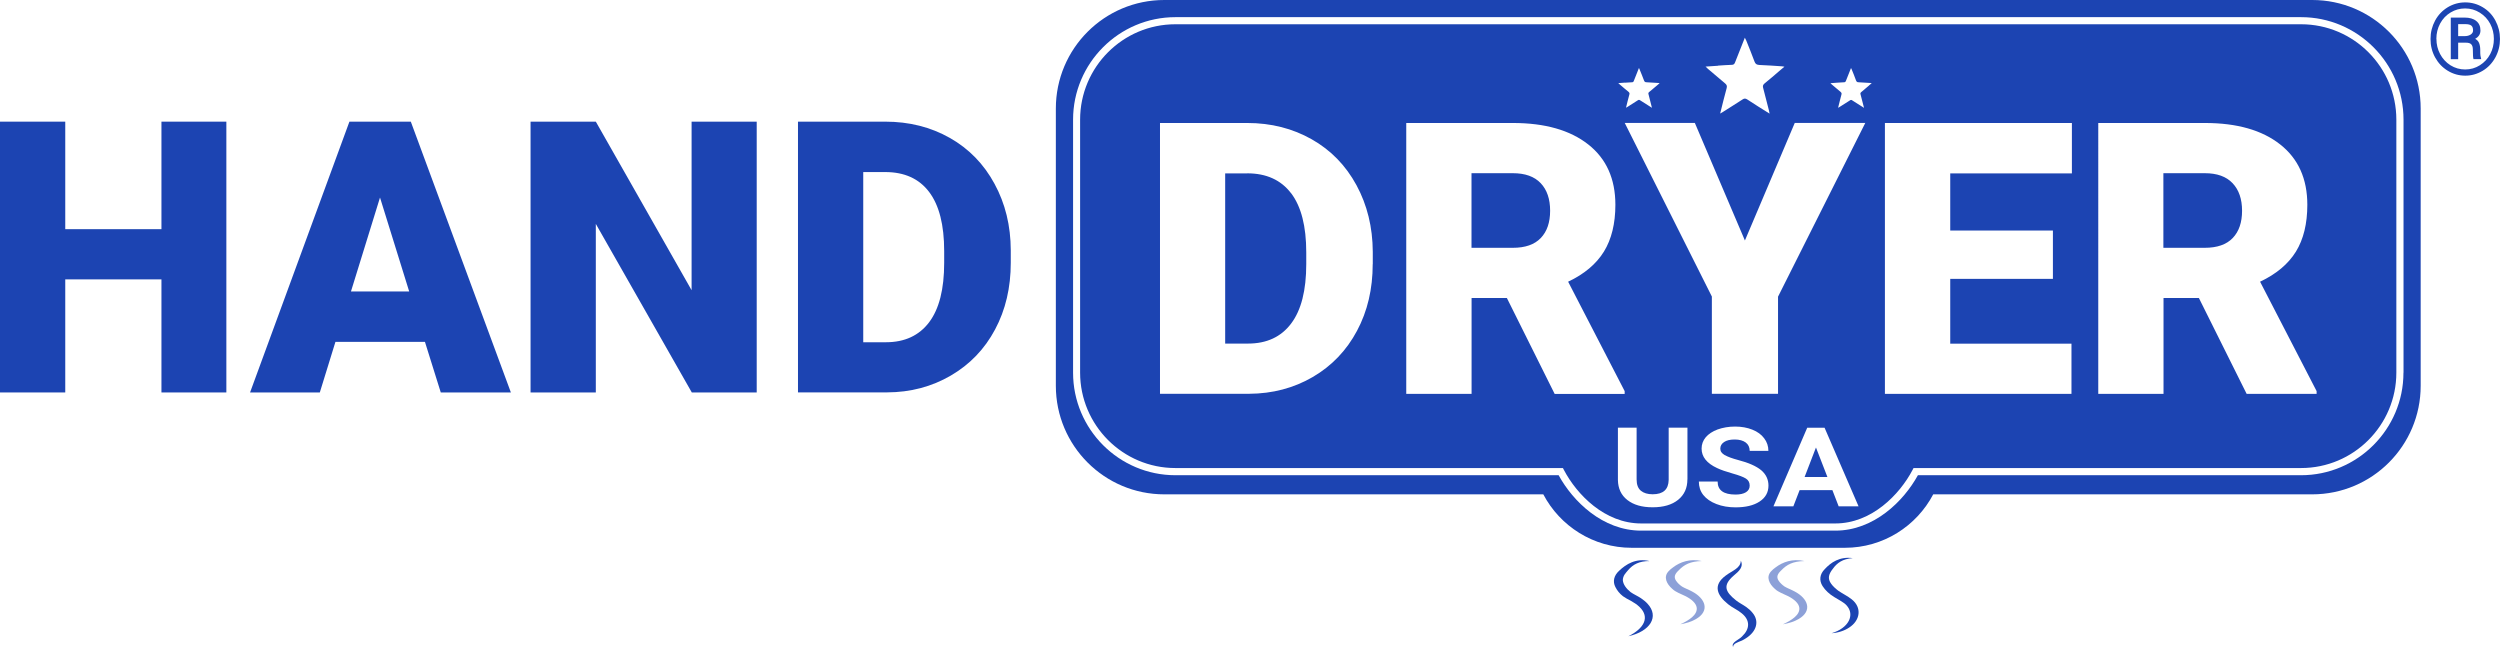
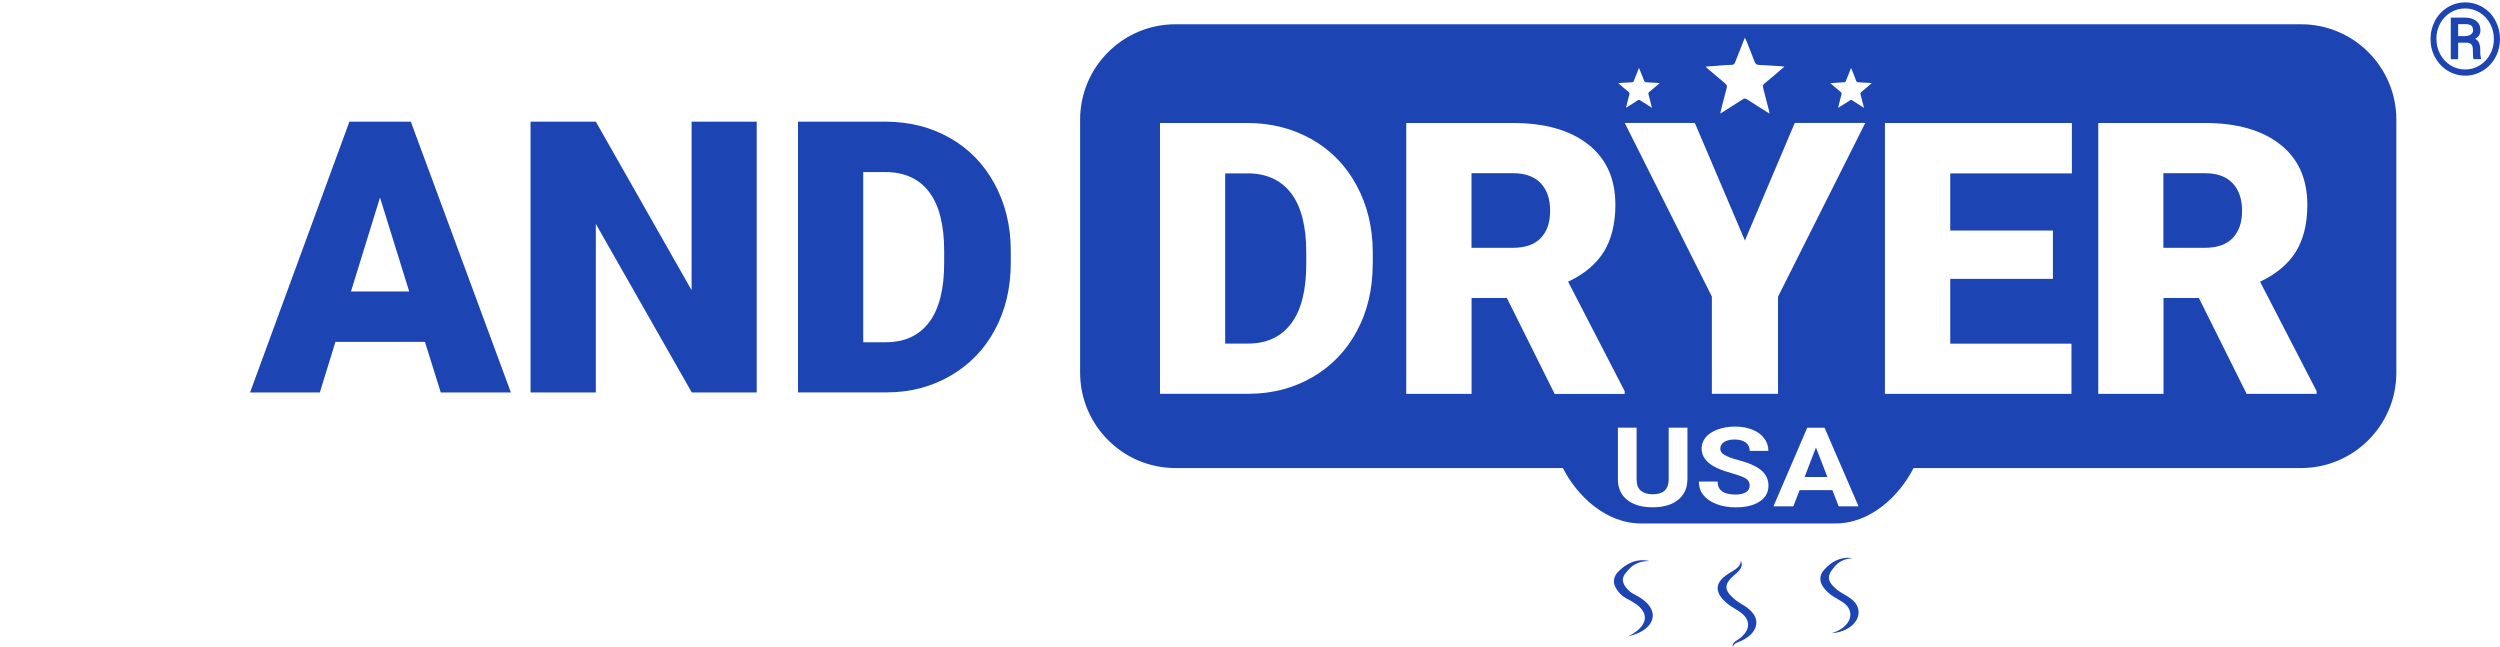
<svg xmlns="http://www.w3.org/2000/svg" id="Layer_2" data-name="Layer 2" viewBox="0 0 355.52 92.02">
  <defs>
    <style> .cls-1, .cls-2 { fill: #1c44b2; stroke-width: 0px; } .cls-2 { opacity: .5; } </style>
  </defs>
  <g id="HandDryerUSA">
    <g>
      <g id="Hand">
-         <path class="cls-1" d="M32.19,55.81h-9.23v-16.08h-13.68v16.08H0V17.3h9.28v15.29h13.68v-15.29h9.23v38.51Z" />
        <path class="cls-1" d="M60.42,48.62h-12.72l-2.22,7.19h-9.92l14.13-38.51h8.73l14.23,38.51h-9.97l-2.25-7.19ZM49.91,41.45h8.28l-4.15-13.36-4.13,13.36Z" />
        <path class="cls-1" d="M107.61,55.81h-9.23l-13.65-23.97v23.97h-9.28V17.3h9.28l13.62,23.97v-23.97h9.26v38.51Z" />
        <path class="cls-1" d="M113.48,55.81V17.3h12.41c3.4,0,6.46.77,9.18,2.31,2.72,1.54,4.84,3.72,6.36,6.53,1.53,2.81,2.3,5.96,2.31,9.46v1.77c0,3.53-.74,6.69-2.23,9.48-1.49,2.8-3.59,4.98-6.3,6.56-2.71,1.58-5.73,2.38-9.06,2.39h-12.67ZM122.76,24.47v24.2h3.23c2.66,0,4.71-.95,6.14-2.84,1.43-1.9,2.14-4.71,2.14-8.45v-1.67c0-3.72-.71-6.52-2.14-8.41-1.43-1.89-3.51-2.83-6.24-2.83h-3.12Z" />
      </g>
      <g>
        <path class="cls-1" d="M263.48,79.37c-1.45.1-2.25.7-2.82,1.5-.58.73-.82,1.38-.25,2.15.24.34.61.68.99.97.59.42,1.35.77,1.93,1.24,1.47,1.16,1.23,2.99-.37,4.02-.67.45-1.59.75-2.5.8,2.43-.71,3.38-2.61,2.12-3.98-.37-.41-1.04-.73-1.73-1.16-.73-.44-1.29-.97-1.67-1.57-.5-.79-.41-1.68.31-2.4.86-.94,2.12-1.83,4-1.57h0Z" />
-         <path class="cls-2" d="M256.56,79.79c-1.57.03-2.46.49-3.25,1.32-.52.49-.74.92-.37,1.48.19.28.49.58.84.82.41.25.96.44,1.41.69,1.94,1.01,2.59,2.75.61,3.92-.65.39-1.45.62-2.25.76,1.23-.57,2.43-1.33,2.33-2.34-.07-.66-.77-1.24-1.59-1.66-.64-.32-1.41-.57-1.88-1.03-.83-.72-1.3-1.71-.53-2.52.16-.19.39-.37.61-.53,1.04-.8,2.45-1.28,4.08-.92h0Z" />
        <path class="cls-1" d="M247.57,79.75c.4.86-.25,1.47-1.04,2.12-1.56,1.36-1.23,2.26.36,3.52.43.34.92.57,1.42.92.34.24.65.51.89.81,1.05,1.22.59,2.7-.92,3.65-.18.11-.36.23-.56.32-.56.24-1.27.42-1.26.91-.34-.66.87-1.02,1.29-1.51,1.11-1.06,1.16-2.29-.07-3.28-.53-.46-1.33-.79-1.91-1.27-1.62-1.29-2.21-2.72-.37-4.08.96-.73,2.12-1.04,2.16-2.12h.01Z" />
-         <path class="cls-2" d="M241.97,79.79c-1.57.03-2.46.49-3.25,1.32-.52.49-.74.92-.37,1.48.19.28.49.58.84.82.41.25.96.44,1.41.69,1.94,1.01,2.59,2.75.61,3.92-.65.39-1.45.62-2.25.76,1.23-.57,2.43-1.33,2.33-2.34-.07-.66-.77-1.24-1.59-1.66-.64-.32-1.41-.57-1.88-1.03-.83-.72-1.3-1.71-.53-2.52.16-.19.39-.37.61-.53,1.04-.8,2.45-1.28,4.08-.92h0Z" />
        <path class="cls-1" d="M234.6,79.79c-1.48-.02-2.39.49-3.05,1.27-.18.21-.37.42-.52.64-.16.25-.25.53-.25.8.04.61.5,1.22,1.1,1.7.43.31,1.02.56,1.48.87.34.24.67.49.92.77,1.72,1.84.4,3.95-2.71,4.64,2.15-1.07,3.16-2.66,1.56-4.19-.34-.32-.77-.61-1.23-.86-.37-.19-.77-.4-1.1-.64-.5-.39-.83-.82-1.08-1.31-.4-.78-.22-1.62.52-2.3,1.01-.96,2.4-1.84,4.34-1.39h.03Z" />
      </g>
      <path class="cls-1" d="M258.24,63.65l-1.61,4.18h3.23l-1.62-4.18ZM258.24,63.65l-1.61,4.18h3.23l-1.62-4.18ZM183.6,27.49c-1.43-1.88-3.51-2.83-6.24-2.83h-3.12v24.2h3.23c2.67,0,4.71-.95,6.14-2.85,1.43-1.89,2.15-4.71,2.15-8.45v-1.67c0-3.72-.72-6.52-2.15-8.41ZM219.1,26.05c-.9-.95-2.22-1.42-3.97-1.42h-5.87v10.61h5.87c1.77,0,3.09-.46,3.98-1.39.89-.93,1.33-2.22,1.33-3.88s-.44-2.97-1.34-3.92ZM258.24,63.65l-1.61,4.18h3.23l-1.62-4.18ZM258.24,63.65l-1.61,4.18h3.23l-1.62-4.18ZM219.1,26.05c-.9-.95-2.22-1.42-3.97-1.42h-5.87v10.61h5.87c1.77,0,3.09-.46,3.98-1.39.89-.93,1.33-2.22,1.33-3.88s-.44-2.97-1.34-3.92ZM183.6,27.49c-1.43-1.88-3.51-2.83-6.24-2.83h-3.12v24.2h3.23c2.67,0,4.71-.95,6.14-2.85,1.43-1.89,2.15-4.71,2.15-8.45v-1.67c0-3.72-.72-6.52-2.15-8.41ZM183.6,27.49c-1.43-1.88-3.51-2.83-6.24-2.83h-3.12v24.2h3.23c2.67,0,4.71-.95,6.14-2.85,1.43-1.89,2.15-4.71,2.15-8.45v-1.67c0-3.72-.72-6.52-2.15-8.41ZM219.1,26.05c-.9-.95-2.22-1.42-3.97-1.42h-5.87v10.61h5.87c1.77,0,3.09-.46,3.98-1.39.89-.93,1.33-2.22,1.33-3.88s-.44-2.97-1.34-3.92ZM258.24,63.65l-1.61,4.18h3.23l-1.62-4.18ZM258.24,63.65l-1.61,4.18h3.23l-1.62-4.18ZM219.1,26.05c-.9-.95-2.22-1.42-3.97-1.42h-5.87v10.61h5.87c1.77,0,3.09-.46,3.98-1.39.89-.93,1.33-2.22,1.33-3.88s-.44-2.97-1.34-3.92ZM183.6,27.49c-1.43-1.88-3.51-2.83-6.24-2.83h-3.12v24.2h3.23c2.67,0,4.71-.95,6.14-2.85,1.43-1.89,2.15-4.71,2.15-8.45v-1.67c0-3.72-.72-6.52-2.15-8.41ZM327.22,3.45h-160.07c-7.47,0-13.55,6.08-13.55,13.57v35.97c0,7.48,6.08,13.57,13.55,13.57h55.11l.14.27c1.84,3.51,5.82,7.61,10.98,7.61h27.62c5.16,0,9.14-4.1,10.98-7.61l.14-.27h55.11c7.47,0,13.55-6.08,13.55-13.57V17.02c0-7.48-6.07-13.57-13.55-13.57ZM244.33,9.33c.64-.04,1.29-.09,1.93-.11.26,0,.39-.1.48-.35.44-1.14.9-2.29,1.39-3.51.09.18.15.28.2.4.4.99.8,1.98,1.17,2.98.13.37.33.48.71.5,1.07.04,2.14.12,3.21.19.09,0,.16.02.34.05-.28.25-.5.44-.72.61-.7.61-1.4,1.2-2.12,1.79-.21.18-.26.35-.19.61.27,1.05.54,2.1.81,3.15.03.14.07.28.11.52-1.13-.71-2.16-1.34-3.18-2.02-.25-.16-.42-.16-.66,0-.91.6-1.84,1.16-2.75,1.75-.12.08-.25.14-.44.26.31-1.26.6-2.43.92-3.6.09-.32.02-.5-.24-.71-.81-.67-1.61-1.36-2.41-2.04-.1-.09-.19-.18-.35-.33.65-.04,1.21-.09,1.78-.12ZM231.08,11.76c.33-.02.67-.05,1.01-.06.13,0,.2-.06.25-.19.24-.6.47-1.19.73-1.84.05.09.09.15.1.21.21.52.43,1.04.62,1.56.07.19.17.26.37.26.56.03,1.12.07,1.67.1.05,0,.09,0,.18.03-.14.12-.26.23-.37.32-.37.31-.74.63-1.12.94-.11.09-.13.18-.09.31.14.55.28,1.11.42,1.66.02.08.04.14.07.27-.59-.38-1.14-.71-1.67-1.06-.13-.09-.22-.09-.35,0-.47.31-.96.62-1.44.92-.07.04-.13.08-.23.13.16-.65.31-1.28.48-1.89.05-.16,0-.26-.12-.37-.44-.35-.85-.71-1.27-1.07-.06-.05-.1-.09-.19-.17.34-.03.64-.05.94-.07ZM195.21,37.56c0,3.53-.74,6.69-2.23,9.48-1.49,2.8-3.59,4.99-6.29,6.57-2.71,1.58-5.73,2.37-9.06,2.39h-12.67V17.49h12.4c3.41,0,6.46.78,9.18,2.32s4.84,3.72,6.37,6.54c1.52,2.81,2.29,5.96,2.31,9.45v1.77ZM221.08,56.01l-6.79-13.63h-5.02v13.63h-9.29V17.49h15.16c4.57,0,8.14,1.02,10.72,3.05,2.57,2.02,3.86,4.88,3.86,8.58,0,2.68-.55,4.9-1.63,6.66-1.09,1.76-2.78,3.19-5.09,4.28l8.04,15.56v.4h-9.95ZM239.96,68.18c0,1.22-.44,2.19-1.32,2.9-.88.71-2.09,1.06-3.62,1.06s-2.7-.34-3.59-1.03-1.33-1.65-1.35-2.85v-7.44h2.66v7.36c0,.74.2,1.27.61,1.61.4.33.96.5,1.67.5,1.5,0,2.25-.68,2.28-2.04v-7.43h2.67v7.35ZM245.29,64.72c.43.25,1.05.47,1.86.69,1.51.39,2.61.88,3.31,1.46.69.59,1.03,1.32,1.03,2.19,0,.97-.43,1.72-1.27,2.27-.84.55-1.98.82-3.41.82-.99,0-1.9-.15-2.72-.47-.81-.31-1.44-.75-1.87-1.29-.43-.55-.63-1.18-.63-1.91h2.67c0,1.24.85,1.85,2.55,1.85.63,0,1.12-.11,1.48-.33.36-.23.53-.54.53-.94,0-.44-.17-.77-.53-1-.36-.23-.99-.47-1.92-.73-.92-.26-1.65-.51-2.19-.77-1.47-.68-2.2-1.61-2.2-2.77,0-.6.2-1.14.59-1.61.4-.47.97-.84,1.69-1.11.74-.26,1.56-.41,2.48-.41s1.74.15,2.46.44c.73.29,1.29.7,1.68,1.23.4.52.6,1.12.6,1.79h-2.66c0-.51-.19-.91-.56-1.19-.38-.28-.9-.43-1.57-.43s-1.15.12-1.51.36-.54.55-.54.94.21.67.63.92ZM261.47,72l-.89-2.3h-4.66l-.89,2.3h-2.83l4.8-11.17h2.47l4.83,11.17h-2.83ZM252.85,42.17v13.83h-9.41v-13.83l-12.39-24.69h9.97l7.12,16.72,7.09-16.72h10.03l-12.4,24.69ZM265.79,12.16c-.37.31-.74.63-1.11.94-.11.09-.14.18-.1.31.15.55.28,1.11.43,1.66.02.08.04.14.07.27-.6-.38-1.14-.71-1.67-1.06-.12-.09-.22-.09-.34,0-.48.31-.97.62-1.45.92-.06.04-.12.08-.23.13.17-.65.31-1.28.48-1.89.05-.16,0-.26-.12-.37-.43-.35-.84-.71-1.27-1.07-.05-.05-.09-.09-.18-.17.34-.03.63-.05.93-.07.34-.02.68-.05,1.01-.06.13,0,.21-.06.26-.19.23-.6.47-1.19.73-1.84.05.09.08.15.1.21.21.52.43,1.04.61,1.56.08.19.17.26.37.26.56.03,1.13.07,1.68.1.04,0,.09,0,.18.03-.15.12-.26.23-.38.32ZM294.64,24.66h-17.3v8.12h14.6v6.88h-14.6v9.21h17.24v7.14h-26.53V17.49h26.59v7.17ZM329.43,56.01h-9.94l-6.79-13.63h-5.03v13.63h-9.28V17.49h15.16c4.57,0,8.14,1.02,10.71,3.05,2.57,2.02,3.86,4.88,3.86,8.58,0,2.68-.54,4.9-1.62,6.66-1.09,1.76-2.79,3.19-5.1,4.28l8.04,15.56v.4ZM313.53,24.63h-5.88v10.61h5.88c1.76,0,3.09-.46,3.98-1.39.89-.93,1.33-2.22,1.33-3.88s-.45-2.97-1.35-3.92c-.9-.95-2.21-1.42-3.96-1.42ZM256.64,67.83h3.23l-1.62-4.18-1.61,4.18ZM215.13,24.63h-5.87v10.61h5.87c1.77,0,3.09-.46,3.98-1.39.89-.93,1.33-2.22,1.33-3.88s-.44-2.97-1.34-3.92c-.9-.95-2.22-1.42-3.97-1.42ZM177.35,24.66h-3.12v24.2h3.23c2.67,0,4.71-.95,6.14-2.85,1.43-1.89,2.15-4.71,2.15-8.45v-1.67c0-3.72-.72-6.52-2.15-8.41-1.43-1.88-3.51-2.83-6.24-2.83ZM183.6,27.49c-1.43-1.88-3.51-2.83-6.24-2.83h-3.12v24.2h3.23c2.67,0,4.71-.95,6.14-2.85,1.43-1.89,2.15-4.71,2.15-8.45v-1.67c0-3.72-.72-6.52-2.15-8.41ZM219.1,26.05c-.9-.95-2.22-1.42-3.97-1.42h-5.87v10.61h5.87c1.77,0,3.09-.46,3.98-1.39.89-.93,1.33-2.22,1.33-3.88s-.44-2.97-1.34-3.92ZM258.24,63.65l-1.61,4.18h3.23l-1.62-4.18ZM258.24,63.65l-1.61,4.18h3.23l-1.62-4.18ZM219.1,26.05c-.9-.95-2.22-1.42-3.97-1.42h-5.87v10.61h5.87c1.77,0,3.09-.46,3.98-1.39.89-.93,1.33-2.22,1.33-3.88s-.44-2.97-1.34-3.92ZM183.6,27.49c-1.43-1.88-3.51-2.83-6.24-2.83h-3.12v24.2h3.23c2.67,0,4.71-.95,6.14-2.85,1.43-1.89,2.15-4.71,2.15-8.45v-1.67c0-3.72-.72-6.52-2.15-8.41ZM183.6,27.49c-1.43-1.88-3.51-2.83-6.24-2.83h-3.12v24.2h3.23c2.67,0,4.71-.95,6.14-2.85,1.43-1.89,2.15-4.71,2.15-8.45v-1.67c0-3.72-.72-6.52-2.15-8.41ZM258.24,63.65l-1.61,4.18h3.23l-1.62-4.18ZM258.24,63.65l-1.61,4.18h3.23l-1.62-4.18ZM183.6,27.49c-1.43-1.88-3.51-2.83-6.24-2.83h-3.12v24.2h3.23c2.67,0,4.71-.95,6.14-2.85,1.43-1.89,2.15-4.71,2.15-8.45v-1.67c0-3.72-.72-6.52-2.15-8.41Z" />
-       <path class="cls-1" d="M328.79,0h-163.21c-8.53,0-15.43,6.91-15.43,15.43v39.43c0,8.53,6.91,15.44,15.43,15.44h53.89c2.37,4.51,7.11,7.6,12.56,7.6h30.33c5.45,0,10.18-3.08,12.56-7.6h53.89c8.53,0,15.43-6.92,15.43-15.44V15.43c0-8.53-6.91-15.43-15.43-15.43ZM341.79,53c0,8.04-6.54,14.58-14.57,14.58h-54.48c-2.03,3.7-6.26,7.88-11.74,7.88h-27.62c-5.48,0-9.71-4.18-11.73-7.88h-54.49c-8.03,0-14.56-6.54-14.56-14.58V17.02c0-8.04,6.53-14.58,14.56-14.58h160.07c8.03,0,14.57,6.54,14.57,14.58v35.97Z" />
      <path class="cls-1" d="M345.64,5.54c0-.94.22-1.81.65-2.61s1.03-1.43,1.8-1.9c.77-.46,1.6-.69,2.49-.69s1.72.23,2.49.69c.77.46,1.37,1.09,1.8,1.9s.65,1.67.65,2.61-.22,1.82-.66,2.63c-.44.8-1.04,1.44-1.81,1.9s-1.59.69-2.47.69-1.72-.23-2.49-.7-1.36-1.1-1.8-1.9c-.44-.8-.65-1.67-.65-2.62ZM346.48,5.54c0,.77.17,1.48.52,2.14s.84,1.2,1.47,1.6c.64.4,1.34.6,2.1.6s1.46-.2,2.09-.6c.63-.4,1.12-.93,1.47-1.59.35-.66.52-1.38.52-2.15s-.17-1.49-.52-2.15c-.35-.66-.84-1.19-1.48-1.59-.64-.4-1.33-.6-2.09-.6s-1.42.19-2.06.57c-.63.38-1.13.9-1.49,1.57s-.54,1.4-.54,2.19ZM349.57,6.07v2.35h-1.05V2.5h1.96c.71,0,1.27.16,1.67.49.4.32.59.77.59,1.35,0,.51-.25.9-.75,1.18.27.15.46.35.56.61s.16.58.16.96,0,.65.03.81.05.29.09.4v.11h-1.08c-.06-.16-.09-.61-.09-1.35,0-.35-.08-.61-.23-.76-.15-.16-.41-.23-.76-.23h-1.1ZM349.57,5.14h.89c.35,0,.65-.07.88-.22.23-.15.35-.34.35-.59,0-.32-.08-.56-.25-.69-.16-.14-.46-.21-.89-.21h-.98v1.71Z" />
    </g>
  </g>
</svg>